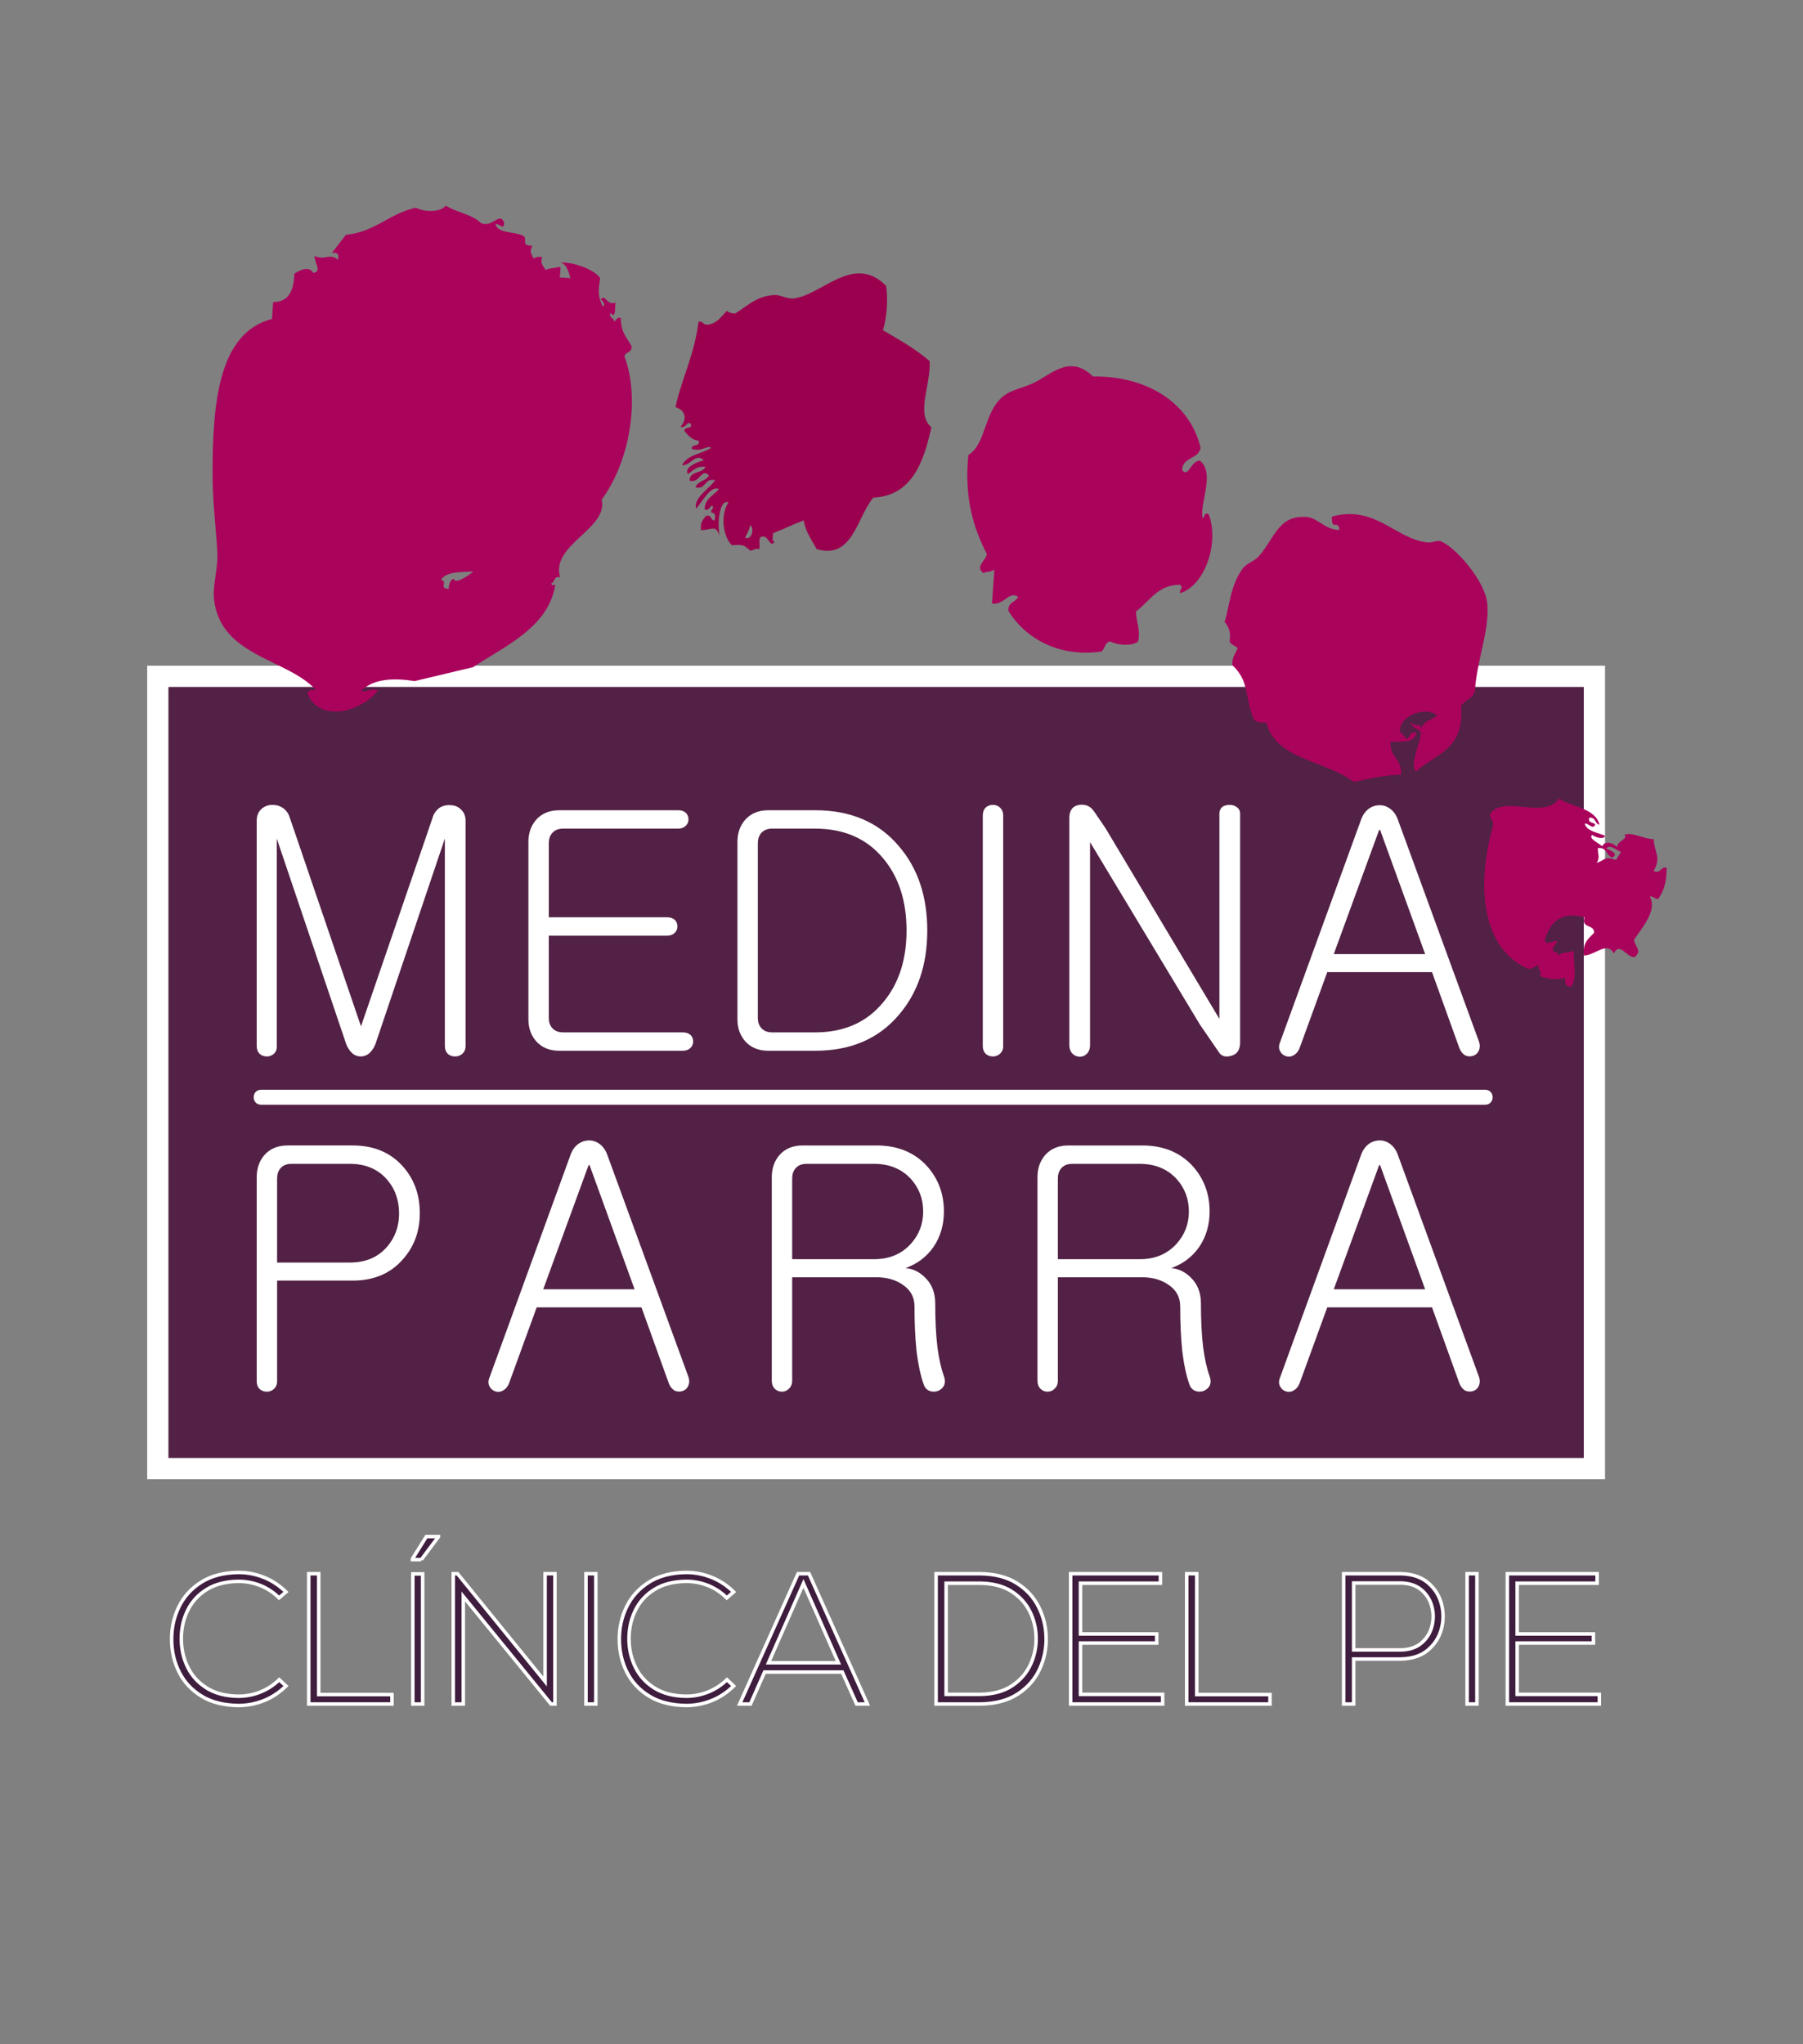
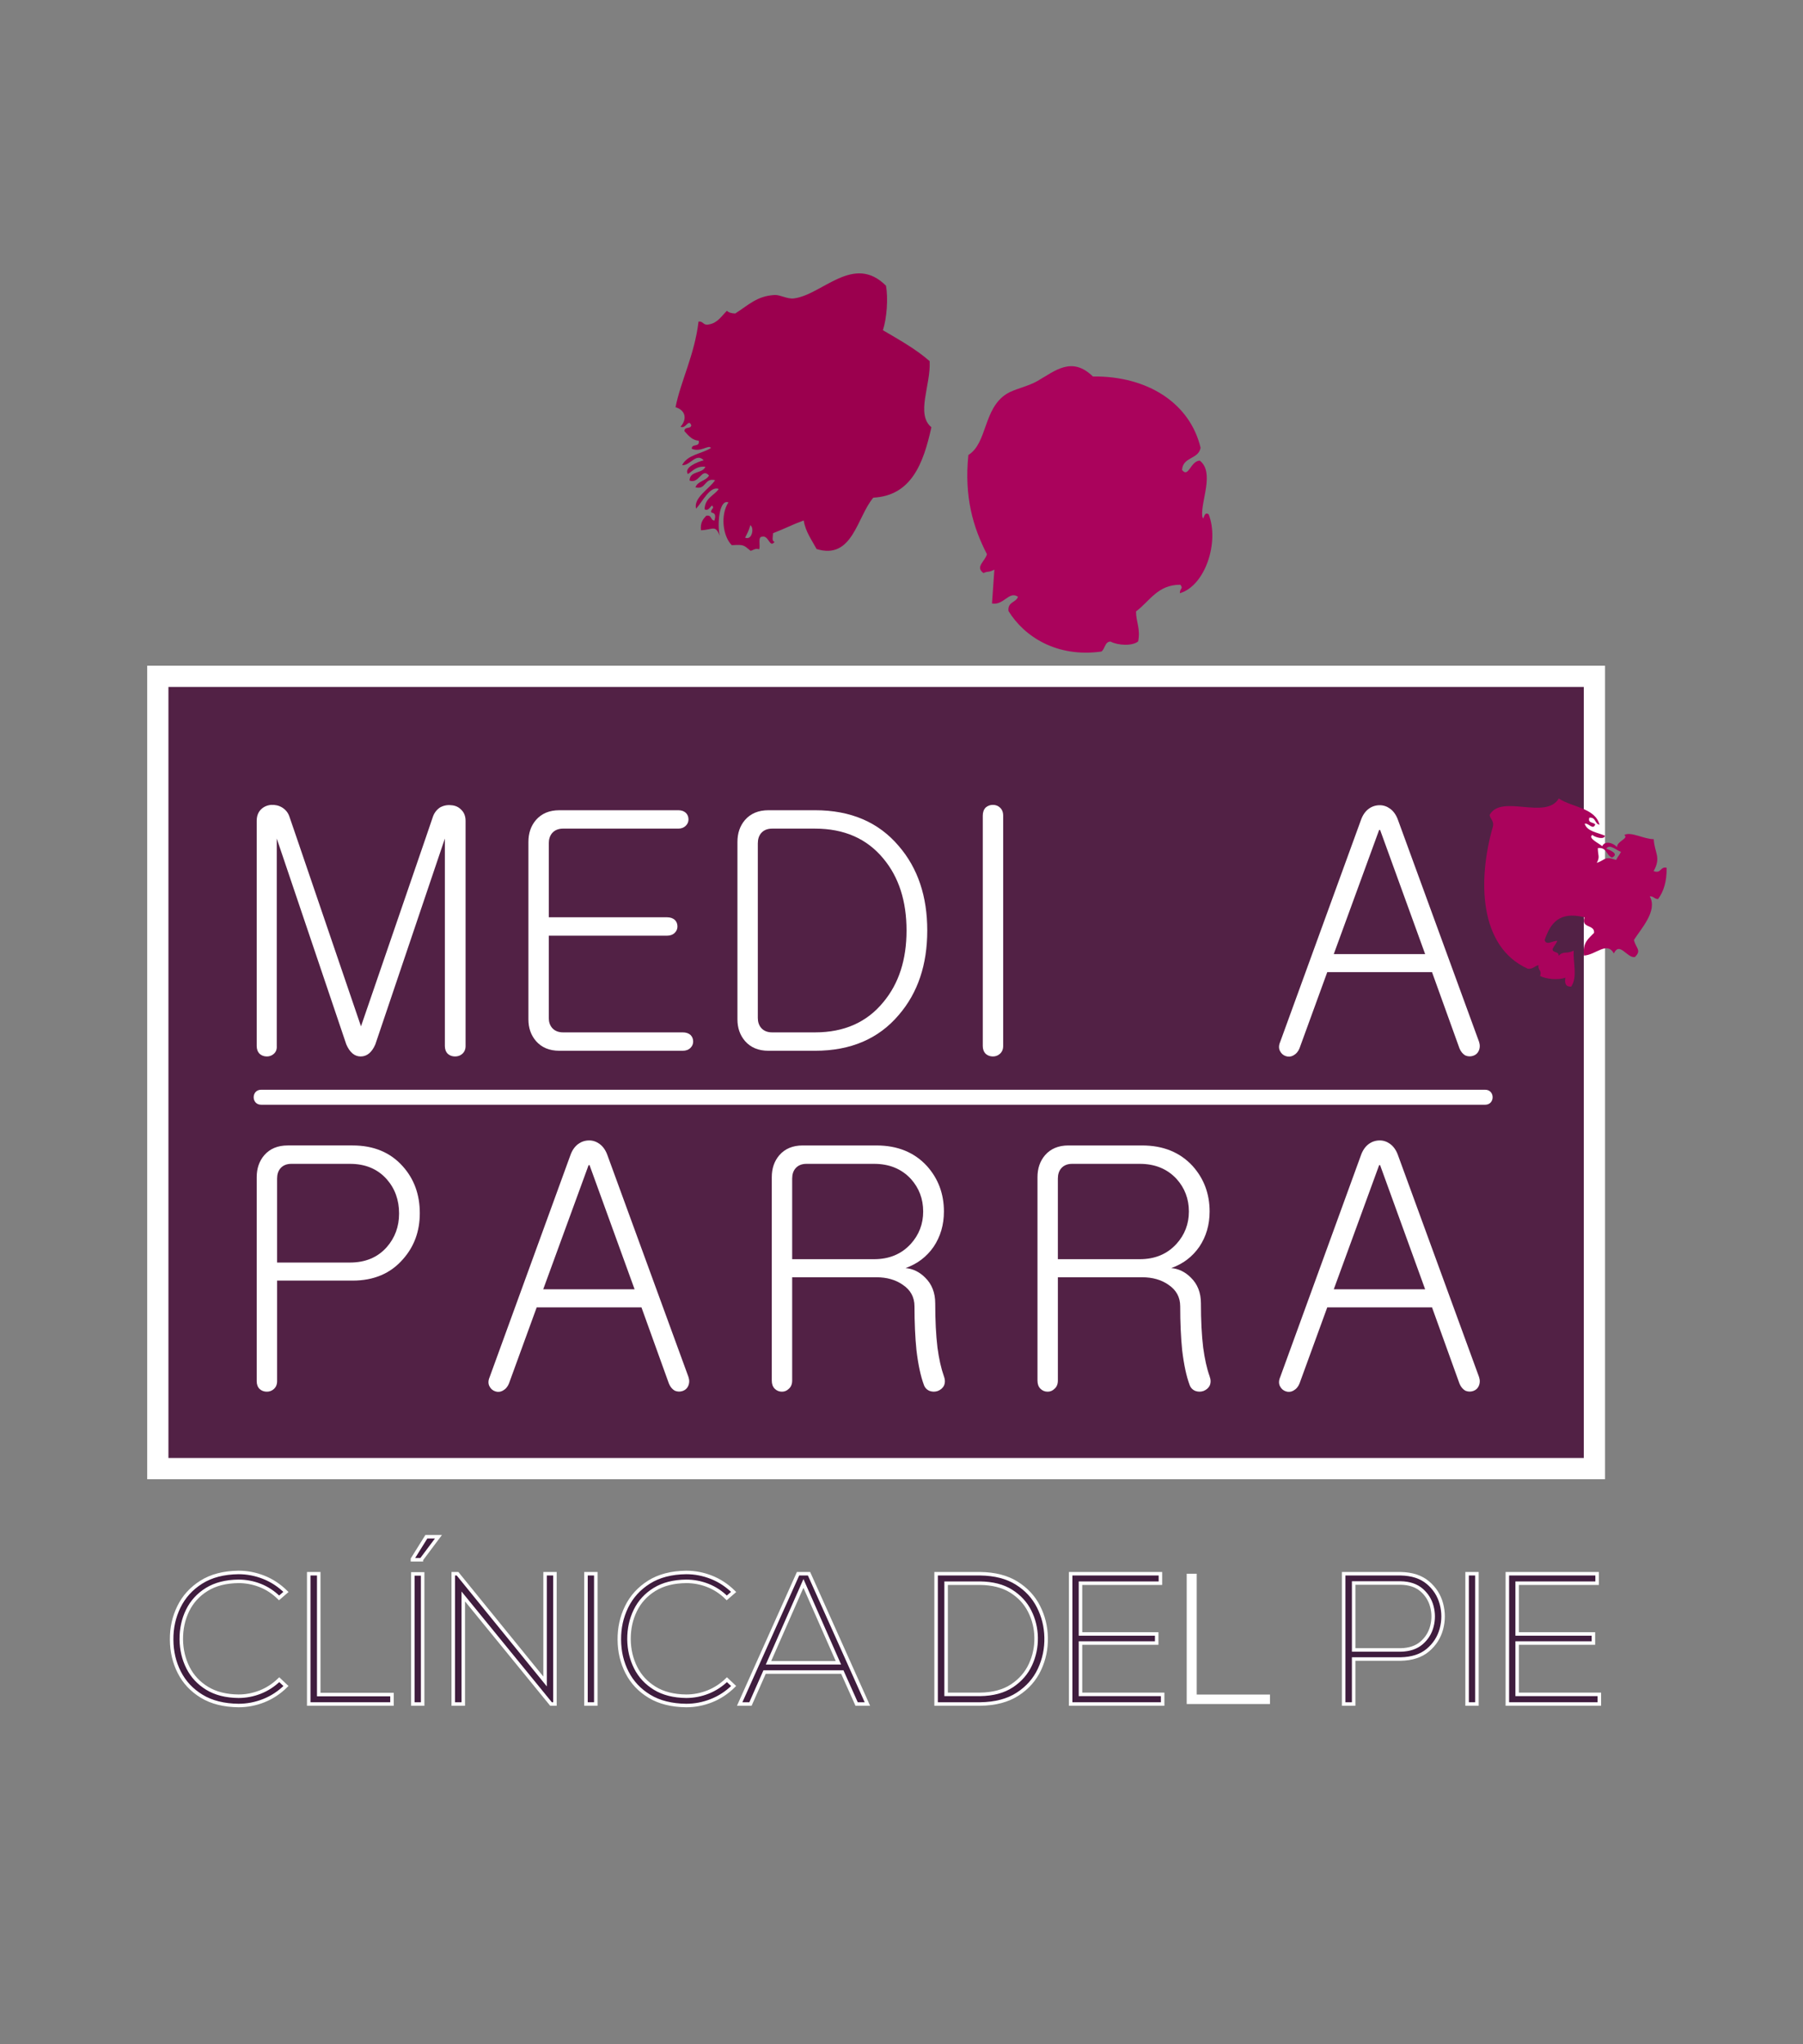
<svg xmlns="http://www.w3.org/2000/svg" version="1.1" id="Capa_1" x="0px" y="0px" width="306.261px" height="347.174px" viewBox="0 0 306.261 347.174" enable-background="new 0 0 306.261 347.174" xml:space="preserve">
  <rect x="0" y="0" width="306.261" height="347.174" fill="#808080" stroke="none" />
  <g>
    <g>
      <g>
        <path fill="#3F1D3E" d="M153.231,174.06" />
      </g>
      <g>
        <path fill="none" stroke="#000000" stroke-width="1.979" stroke-miterlimit="3.864" d="M153.231,174.06" />
      </g>
    </g>
    <g>
      <g>
        <rect x="26.807" y="114.874" fill="#522145" width="244.024" height="134.57" />
        <rect x="26.807" y="114.874" fill="none" stroke="#FFFFFF" stroke-width="3.606" stroke-miterlimit="3.864" width="244.024" height="134.57" />
      </g>
      <g>
        <path fill="#AA035C" d="M203.936,76.066c-0.396,2.005-2.993,1.476-3.152,3.756c1.11,1.429,1.386-1.468,3.001-1.597     c2.574,2.002,0.191,6.806,0.424,9.427c0.298,1.25,0.182-0.995,1.103-0.284c1.836,4.713-0.596,12.143-4.908,13.393     c0.037-0.984,0.649-0.685,0.101-1.439c-3.856-0.035-5.216,2.801-7.54,4.531c0.002,1.801,0.79,2.916,0.367,5.087     c-0.973,0.82-3.408,0.703-4.697,0.033c-0.999,0.014-0.912,1.281-1.562,1.698c-7.593,1.045-13.094-2.545-15.772-6.889     c-0.154-1.605,1.267-1.393,1.614-2.418c-1.527-1.058-2.404,1.506-4.413,1.138c0.134-1.918,0.268-3.836,0.402-5.754     c-1.042,0.562-1.036,0.191-1.848,0.594c-1.467-1.061,0.284-2.009,0.586-3.213c-2.326-4.509-3.885-9.683-3.156-16.846     c3.249-2.026,2.512-7.874,6.504-10.389c1.279-0.809,3.578-1.231,5.207-2.167c3.059-1.759,5.849-4.266,9.444-0.785     C194.957,63.839,202.138,68.501,203.936,76.066z" />
      </g>
      <g>
-         <path fill="#AA035C" d="M76.223,100.02c0.01-0.898,0.291-1.479,0.846-1.749c0.164,1.096,2.591-0.538,3.334-1.213     c-2.118,0.154-4.526-0.029-5.516,1.422C76.231,98.799,74.393,99.958,76.223,100.02z M70.427,115.684     c-3.064-0.472-6.891-0.61-9.139,1.723c1.15,0.161,1.565-0.529,2.9-0.159c-2.373,3.338-9.654,5.826-11.961,0.609     c0.132-0.626,0.677-0.778,1.488-0.619c-4.85-5.356-16.165-5.677-17.348-15.309c-0.299-2.425,0.663-5.219,0.553-7.915     c-0.161-3.925-0.851-8.572-0.818-14.151c0.065-11.102,0.919-23.35,10.099-25.681l0.201-2.878c2.6,0.017,3.521-1.905,3.587-4.808     c0.955-0.638,2.499-1.376,3.259-0.133c1.522-0.322,0.084-1.784,0.201-2.878c1.961,0.829,2.436-0.598,3.928,0.636     c0.28-0.918-0.053-1.303-1.004-1.151c0.787-1.041,1.599-2.047,2.384-3.088c4.903-0.447,7.408-3.648,11.878-4.592     c1.51,0.769,4.226,0.78,5.081-0.368c1.771,1.163,4.522,1.471,5.932,2.946c2.046,0.916,3.182-1.981,3.98-0.083     c0.007,1.475-0.764,0.14-1.463,0.259c0.401,1.79,3.581,1.163,4.906,2.151c0.443,0.712-0.521,1.564,1.338,1.536     c-0.504,1.046-0.185,1.219,0.209,2.184c0.339-0.253,0.838-0.327,1.463-0.259c-0.373,1.227,0.294,1.547,0.567,2.209     c0.708-0.35,1.73-0.339,2.567-0.543l-0.125,1.799l1.797,0.126c-0.328-1.065-0.516-2.254-1.621-2.641     c1.848-0.141,5.547,1.02,6.678,2.633c-0.357,2.25-0.362,3.151,0.39,4.728c0.724,0.159-0.001-1.043-0.284-1.105     c0.726-1.038,1.03,1.101,2.491,0.536c-0.126,0.925,0.11,2.879-0.845,1.745c-0.331,0.966,0.665,0.776,0.619,1.493     c0.381-0.212,0.429-0.802,1.127-0.644c0.042,2.703,1.109,3.328,1.83,4.825c0.092,1.143-1.033,0.882-1.204,1.723     c2.726,7.275,0.868,17.946-3.864,24.306c1.155,5.027-8.721,7.608-7.065,13.242c-1.131-0.395-0.81,0.881-1.513,0.979     c0.058,0.461,0.69,0.413,0.721,0.05c-1.014,7.385-8.569,10.602-13.994,14.203L70.427,115.684z" />
-       </g>
+         </g>
      <g>
-         <path fill="#AA035C" d="M227.519,90.006c-0.225-1.932-1.358,0.41-1.287-2.259c7.386-2.053,10.848,3.873,16.305,4.396     c0.706,0.066,1.646-0.415,2.18-0.209c2.434,0.929,7.607,6.732,7.923,10.675c0.363,4.564-1.736,9.357-2.107,14.674     c-0.27,1.501-1.817,1.533-2.358,2.724c0.665,7.373-4.465,8.077-7.633,11.032c-1.183-1.02,0.607-4.52,0.812-6.448     c-0.198-0.954-1.662-0.808-1.672-1.925c0.673,1.005,1.832,0.012,1.722,1.205c0.294-1.475,1.807-1.548,2.691-2.343     c-1.659-1.58-6.105-0.178-6.311,2.451c0.055,0.741,0.923,0.773,0.978,1.515c0.929,0.033,0.486-1.514,1.873-0.954     c-0.737,1.984-2.867,1.242-4.438,1.494c-0.173,2.519,2.034,2.961,1.78,5.548c-2.344,0.011-5.302,0.633-8.034,1.245     c-4.622-3.637-13.28-3.762-14.824-10.073c-0.89-0.016-1.735-0.069-2.132-0.51c-1.687-4.068-0.643-6.406-3.682-9.293     c-0.028-1.329,0.538-1.97,0.918-2.828c-0.318-0.514-1.178-0.553-1.363-1.18c0.263-1.582-0.178-2.547-0.851-3.311     c0.804-2.338,0.92-6.237,3.168-9.179c0.575-0.749,1.975-1.178,2.666-1.979c2.746-3.185,3.289-6.966,8.051-6.668     C223.855,87.928,225.124,90.053,227.519,90.006z" />
-       </g>
+         </g>
      <g>
        <path fill="#9B004E" d="M122.085,83.054c-1.439-0.61-2.798,2.212-3.845,3.343c-0.48-1.855,2.25-3.36,3.226-4.833     c-1.859-0.456-1.476,1.67-3.334,1.213c0.394-1.103,1.777-1.062,2.306-2.008c-1.258-1.426-1.627,1.473-3.309,0.853     c0.068-1.733,2.181-1.118,2.69-2.342c-1.483-0.153-2.115,0.673-2.975,1.238c-0.714-1.103,1.578-2.052,2.691-2.342     c-1.3-1.345-2.304,0.958-3.669,0.828c0.911-1.801,3.301-1.9,4.898-2.912c-0.346-0.625-1.774,0.785-3.259,0.133     c-0.042-0.954,1.414-0.185,1.179-1.364c-1.029-0.111-1.548-0.639-2.416-1.612c-0.052-0.839,1.066-0.329,1.154-1.004     c-0.456-1.225-0.932,0.686-1.822,0.234c1.159-1.326,0.848-2.805-0.852-3.314c0.868-4.415,3.216-8.825,3.907-14.547     c0.875-0.086,0.734,0.715,1.772,0.486c1.471-0.248,2.133-1.43,3.05-2.314c0.3,0.302,0.785,0.441,1.413,0.457     c2.248-1.433,3.708-2.994,6.718-3.142c0.905-0.046,2.128,0.714,3.21,0.586c4.855-0.584,10.152-7.704,15.68-2.157     c0.379,2.133,0.144,5.494-0.528,7.552c2.779,1.637,5.626,3.213,7.938,5.256c0.237,4.043-2.396,8.998,0.299,11.226     c-1.367,6.198-3.41,11.616-9.865,11.961c-2.77,3.243-3.497,10.62-9.636,8.723c-0.82-1.543-1.863-2.886-2.19-4.854     c-2.135,0.791-2.885,1.258-5.207,2.167c-0.01,0.571-0.269,1.36,0.259,1.464c-0.845,1.142-0.968-1.152-2.105-0.87     c-0.797-0.01-0.26,1.516-0.512,2.133c-0.74-0.206-0.968,0.178-1.463,0.259c-1.2-0.951-1.031-1.083-3.183-0.949     c-1.52-1.493-1.981-5.13-0.576-7.268c-1.568-0.602-1.914,3.724-1.479,5.681c-0.731-1.936-1.114-1.043-3.185-0.946     c-0.142-1.33,0.376-1.901,0.895-2.468c0.999-0.193,0.674,0.767,1.388,0.82c0.646-2.089-1.358-0.671-0.209-2.184     c-0.238-1.084-0.596,0.801-1.463,0.259C119.769,84.531,121.289,84.206,122.085,83.054z M127.434,89.209     c-0.177,0.834-0.537,1.455-0.87,2.109C127.741,91.861,128.176,89.598,127.434,89.209z" />
      </g>
      <g>
        <path fill="#AA035C" d="M253.028,138.417c1.992-3.606,9.504,0.914,11.752-2.79c2.276,1.508,6.195,1.592,6.912,4.458     c-0.841-0.167-0.581-1.294-1.722-1.202c-0.316,0.95,0.695,0.744,1.001,1.151c-0.377,1.034-1.141-0.294-1.794-0.126     c0.411,1.331,2.18,1.48,3.466,2.051c-0.206,0.793-1.926,0.15-2.155-0.151c-0.852,0.548,1.16,1.447,1.67,1.925     c0.439-1.04,1.974-0.539,2.517,0.176c-0.081-1.027,2.055-1.478,1.229-2.084c1.132-0.63,3.318,0.706,5.006,0.712     c0.107,2.307,1.311,3.044-0.019,5.422c1.317,0.479,1.089-0.822,2.207-0.569c0.034,2.372-0.522,4.06-1.455,5.318     c-0.647,0-0.727-0.493-1.411-0.46c1.378,2.466-1.471,5.471-2.685,7.405c0.307,1.402,1.361,1.735,0.16,2.905     c-1.351,0.21-2.586-2.698-3.57-0.616c-1.196-2.112-3.001,0.226-5.082,0.368c-0.277-2.263,0.84-2.915,1.713-3.858     c0.154-1.481-2.271-0.724-1.62-2.641c-4.337-1.108-5.82,1.071-6.771,3.861c0.292,1.039,1.534,0.009,2.157,0.151     c-0.226,0.521-0.594,0.871-0.82,1.389c-0.007,0.684,1.171,0.335,1.003,1.155c0.915-0.94,1.29-0.247,2.591-0.903     c-0.101,2.173,0.69,4.499-0.428,6.117c-0.954,0.039-1.145-0.582-0.976-1.514c-1.175,0.42-3.21,0.277-4.314-0.302     c0.368-0.996-0.441-0.968-0.232-1.824c-0.696,0.106-0.958,0.713-1.849,0.594c-8.302-3.719-8.554-15.093-5.888-24.268     C253.739,139.375,253.134,139.112,253.028,138.417z M274.523,146.064c0.224-0.518,0.595-0.867,0.819-1.385     c-0.649-0.144-1.923-1.437-2.491-0.536c0.465,0.197,2.309,0.867,0.978,1.515c-1.024-0.349-0.813-1.77-2.414-1.615     c-0.013,1.319,0.398,1.414-0.176,2.518C272.719,146.057,272.501,145.368,274.523,146.064z" />
      </g>
      <g>
        <path fill="#FFFFFF" d="M59.894,194.557H48.869c-1.699,0-3.029,0.555-3.989,1.667c-0.85,1-1.275,2.24-1.275,3.721v34.657     c0,0.556,0.168,1,0.503,1.333c0.335,0.296,0.744,0.444,1.229,0.444c0.447,0,0.838-0.148,1.173-0.444     c0.372-0.333,0.559-0.777,0.559-1.332v-17.09h12.839c3.579,0,6.42-1.204,8.523-3.613c1.918-2.149,2.877-4.762,2.877-7.838     c0-3.15-0.96-5.799-2.881-7.948C66.321,195.743,63.477,194.557,59.894,194.557z M59.445,214.446H47.068V200.18     c0-0.703,0.184-1.277,0.552-1.721c0.442-0.518,1.068-0.777,1.879-0.777h9.946c2.616,0,4.697,0.87,6.244,2.609     c1.4,1.591,2.099,3.534,2.099,5.829c0,2.221-0.7,4.126-2.099,5.717C64.142,213.576,62.061,214.446,59.445,214.446z" />
      </g>
      <g>
        <path fill="#FFFFFF" d="M92.271,218.992l7.706-21.087h0.166l7.651,21.087H92.271z M96.873,196.258L83.18,233.881     c-0.258,0.592-0.277,1.11-0.055,1.554c0.221,0.444,0.554,0.74,0.998,0.888s0.868,0.111,1.275-0.111     c0.481-0.259,0.832-0.666,1.054-1.221l4.711-12.931h17.796l4.657,12.929c0.222,0.555,0.554,0.962,0.998,1.221     c0.444,0.186,0.887,0.204,1.331,0.056c0.443-0.148,0.757-0.425,0.942-0.832c0.222-0.481,0.241-0.999,0.056-1.554l-13.748-37.622     c-0.296-0.851-0.739-1.499-1.331-1.943c-0.555-0.407-1.146-0.61-1.774-0.61c-0.702,0-1.33,0.204-1.885,0.61     C97.612,194.759,97.168,195.406,96.873,196.258z" />
      </g>
      <g>
        <path fill="#FFFFFF" d="M136.356,194.557c-1.698,0-3.026,0.555-3.986,1.667c-0.849,1-1.274,2.24-1.274,3.721v34.546     c0,0.593,0.168,1.056,0.503,1.389c0.335,0.333,0.744,0.5,1.229,0.5c0.447,0,0.838-0.167,1.173-0.5     c0.372-0.333,0.559-0.796,0.559-1.388v-17.546h14.311c1.768,0,3.26,0.426,4.476,1.277c1.327,0.888,1.99,2.11,1.99,3.664     c0,2.776,0.111,5.256,0.333,7.439c0.296,2.48,0.722,4.46,1.277,5.94c0.185,0.481,0.518,0.815,0.999,1     c0.444,0.148,0.888,0.148,1.332,0c0.481-0.185,0.833-0.481,1.055-0.889c0.222-0.481,0.222-1.018,0-1.61     c-0.473-1.333-0.838-2.962-1.094-4.887c-0.255-2.111-0.382-4.61-0.382-7.498c0-1.814-0.573-3.277-1.719-4.387     c-0.961-0.963-2.07-1.5-3.326-1.61c1.996-0.704,3.585-1.907,4.768-3.61c1.169-1.74,1.754-3.74,1.754-5.999     c0-2.998-0.96-5.571-2.879-7.719c-2.141-2.332-5.002-3.499-8.582-3.499h-12.517V194.557z M148.475,213.877H134.56v-13.699     c0-0.703,0.184-1.276,0.553-1.719c0.442-0.518,1.067-0.777,1.877-0.777h11.486c2.576,0,4.656,0.85,6.239,2.551     c1.399,1.553,2.098,3.402,2.098,5.547c0,2.108-0.699,3.938-2.098,5.49C153.131,213.008,151.051,213.877,148.475,213.877z" />
      </g>
      <g>
        <path fill="#FFFFFF" d="M181.488,194.557c-1.698,0-3.026,0.555-3.986,1.667c-0.849,1-1.273,2.24-1.273,3.721v34.546     c0,0.593,0.168,1.056,0.503,1.389c0.335,0.333,0.744,0.5,1.229,0.5c0.447,0,0.838-0.167,1.173-0.5     c0.373-0.333,0.559-0.796,0.559-1.388v-17.546h14.312c1.768,0,3.26,0.426,4.476,1.277c1.326,0.888,1.99,2.11,1.99,3.664     c0,2.776,0.111,5.256,0.333,7.439c0.296,2.48,0.722,4.46,1.277,5.94c0.185,0.481,0.518,0.815,0.999,1     c0.444,0.148,0.888,0.148,1.332,0c0.482-0.185,0.833-0.481,1.055-0.889c0.221-0.481,0.221-1.018,0-1.61     c-0.474-1.333-0.838-2.962-1.094-4.887c-0.255-2.111-0.382-4.61-0.382-7.498c0-1.814-0.573-3.277-1.719-4.387     c-0.961-0.963-2.07-1.5-3.327-1.61c1.996-0.704,3.585-1.907,4.768-3.61c1.169-1.74,1.754-3.74,1.754-5.999     c0-2.998-0.96-5.571-2.879-7.719c-2.141-2.332-5.002-3.499-8.583-3.499h-12.517L181.488,194.557L181.488,194.557z      M193.606,213.877h-13.915v-13.699c0-0.703,0.184-1.276,0.552-1.719c0.442-0.518,1.068-0.777,1.877-0.777h11.486     c2.577,0,4.656,0.85,6.239,2.551c1.399,1.553,2.099,3.402,2.099,5.547c0,2.108-0.7,3.938-2.099,5.49     C198.263,213.008,196.183,213.877,193.606,213.877z" />
      </g>
      <g>
        <path fill="#FFFFFF" d="M226.557,218.992l7.706-21.087h0.165l7.65,21.087H226.557z M231.159,196.258l-13.693,37.623     c-0.258,0.592-0.277,1.11-0.055,1.554s0.554,0.74,0.998,0.888s0.869,0.111,1.275-0.111c0.481-0.259,0.832-0.666,1.054-1.221     l4.712-12.931h17.796l4.657,12.929c0.222,0.555,0.555,0.962,0.998,1.221c0.444,0.186,0.887,0.204,1.331,0.056     c0.443-0.148,0.757-0.425,0.942-0.832c0.222-0.481,0.241-0.999,0.056-1.554l-13.749-37.622c-0.296-0.851-0.739-1.499-1.331-1.943     c-0.555-0.407-1.146-0.61-1.774-0.61c-0.703,0-1.331,0.204-1.885,0.61C231.898,194.759,231.454,195.406,231.159,196.258z" />
      </g>
      <g>
        <path fill="#FFFFFF" d="M43.605,139.43v38.236c0,0.554,0.168,0.998,0.503,1.332c0.335,0.296,0.744,0.444,1.229,0.444     c0.447,0,0.838-0.148,1.173-0.444c0.372-0.333,0.54-0.777,0.502-1.332v-35.238l11.809,34.96c0.592,1.369,1.405,2.054,2.44,2.054     c1.071,0,1.903-0.684,2.495-2.054l11.809-34.96v35.238c0,0.554,0.168,0.998,0.503,1.332c0.335,0.296,0.745,0.444,1.229,0.444     c0.484,0,0.893-0.148,1.228-0.444c0.373-0.333,0.559-0.777,0.559-1.332v-38.235c0-0.814-0.26-1.461-0.782-1.942     c-0.446-0.444-1.004-0.685-1.674-0.722c-0.67-0.074-1.303,0.055-1.898,0.388c-0.595,0.407-1.005,0.962-1.228,1.665l-1.116,3.273     l-11.068,32.234L50.36,142.202l-1.218-3.55c-0.222-0.629-0.628-1.128-1.219-1.498c-0.553-0.333-1.181-0.481-1.882-0.444     c-0.701,0.074-1.273,0.333-1.716,0.777C43.845,137.968,43.605,138.616,43.605,139.43z" />
      </g>
      <g>
        <path fill="#FFFFFF" d="M115.23,137.62H95.017c-1.698,0-3.027,0.556-3.987,1.666c-0.849,0.999-1.274,2.239-1.274,3.719v30.142     c0,1.443,0.425,2.664,1.275,3.663c0.96,1.11,2.29,1.666,3.99,1.666h20.948c0.554,0,0.997-0.167,1.329-0.503     c0.296-0.297,0.444-0.651,0.444-1.06c0-0.446-0.147-0.818-0.443-1.116c-0.332-0.298-0.775-0.446-1.328-0.446H95.654     c-0.812,0-1.439-0.258-1.882-0.774c-0.369-0.442-0.554-0.995-0.554-1.659v-13.989h20.085c0.554,0,0.996-0.168,1.328-0.503     c0.295-0.298,0.442-0.651,0.442-1.06c0-0.446-0.147-0.818-0.442-1.116c-0.332-0.298-0.774-0.447-1.328-0.447H93.218v-12.558     c0-0.704,0.185-1.278,0.554-1.723c0.442-0.518,1.069-0.778,1.88-0.778h19.58c0.516,0,0.94-0.168,1.272-0.502     c0.295-0.298,0.443-0.651,0.443-1.06c0-0.447-0.148-0.818-0.443-1.116C116.173,137.769,115.748,137.62,115.23,137.62z" />
      </g>
      <g>
        <path fill="#FFFFFF" d="M130.526,137.62c-1.699,0-3.029,0.556-3.989,1.666c-0.85,0.999-1.274,2.239-1.274,3.719v30.142     c0,1.443,0.425,2.664,1.274,3.663c0.96,1.11,2.29,1.666,3.989,1.666h7.923c6.057,0,10.803-2.035,14.238-6.106     c3.214-3.738,4.82-8.512,4.82-14.322c0-5.81-1.607-10.584-4.82-14.322c-3.435-4.071-8.181-6.106-14.238-6.106L130.526,137.62     L130.526,137.62z M131.157,175.351c-0.811,0-1.437-0.259-1.88-0.776c-0.368-0.444-0.552-0.999-0.552-1.664v-29.67     c0-0.703,0.184-1.276,0.552-1.72c0.443-0.517,1.069-0.776,1.88-0.776h7.296c4.938,0,8.808,1.701,11.608,5.102     c2.617,3.143,3.925,7.21,3.925,12.201c0,4.954-1.308,9.003-3.925,12.145c-2.8,3.438-6.67,5.158-11.608,5.158L131.157,175.351     L131.157,175.351z" />
      </g>
      <g>
        <path fill="#FFFFFF" d="M166.937,138.542v39.124c0,0.554,0.168,0.998,0.503,1.332c0.335,0.296,0.744,0.444,1.229,0.444     c0.447,0,0.838-0.148,1.173-0.444c0.373-0.333,0.559-0.777,0.559-1.332v-39.124c0-0.592-0.186-1.054-0.559-1.388     c-0.335-0.296-0.726-0.444-1.173-0.444c-0.484,0-0.894,0.148-1.229,0.444C167.105,137.488,166.937,137.95,166.937,138.542z" />
      </g>
      <g>
-         <path fill="#FFFFFF" d="M181.64,138.93v38.571c0,0.592,0.168,1.073,0.503,1.443c0.335,0.333,0.745,0.518,1.229,0.555     c0.484,0,0.893-0.168,1.228-0.503c0.373-0.37,0.559-0.87,0.559-1.499v-34.46l18.677,31.02l3.127,4.55     c0.447,0.78,1.173,1.021,2.177,0.722c1.005-0.259,1.508-1.018,1.508-2.276v-38.844c0-0.481-0.186-0.851-0.559-1.11     c-0.335-0.258-0.745-0.388-1.229-0.388c-0.484,0-0.894,0.111-1.229,0.333c-0.335,0.296-0.503,0.684-0.503,1.165v34.849     l-19.358-32.407l-1.895-2.775c-0.595-0.925-1.449-1.313-2.564-1.165C182.198,136.896,181.64,137.636,181.64,138.93z" />
-       </g>
+         </g>
      <g>
        <path fill="#FFFFFF" d="M226.557,162.054l7.706-21.087h0.165l7.65,21.087H226.557z M231.159,139.32l-13.693,37.623     c-0.258,0.592-0.277,1.11-0.055,1.554s0.554,0.74,0.998,0.888s0.869,0.111,1.275-0.111c0.481-0.259,0.832-0.666,1.054-1.221     l4.712-12.931h17.796l4.657,12.929c0.222,0.555,0.555,0.962,0.998,1.221c0.444,0.185,0.887,0.204,1.331,0.056     c0.443-0.148,0.757-0.426,0.942-0.832c0.222-0.482,0.241-0.999,0.056-1.554l-13.749-37.622c-0.296-0.851-0.739-1.499-1.331-1.943     c-0.555-0.407-1.146-0.61-1.774-0.61c-0.703,0-1.331,0.203-1.885,0.61C231.898,137.821,231.454,138.469,231.159,139.32z" />
      </g>
      <g>
        <path fill="#FFFFFF" d="M44.363,185.094h207.905c1.697,0,1.697,2.548,0,2.548H44.363     C42.665,187.642,42.665,185.094,44.363,185.094z" />
      </g>
      <g>
        <path fill="#FFFFFF" d="M47.435,285.298c-0.961,0.932-2.039,1.634-3.233,2.104s-2.422,0.706-3.683,0.707     c-2.127-0.023-3.908-0.475-5.343-1.354c-1.434-0.879-2.518-2.047-3.251-3.502c-0.733-1.455-1.11-3.057-1.132-4.807     c-0.009-1.792,0.35-3.429,1.076-4.912c0.726-1.483,1.813-2.672,3.258-3.565c1.446-0.893,3.243-1.352,5.392-1.375     c1.26-0.001,2.482,0.23,3.667,0.695s2.257,1.17,3.217,2.116l1.169-1.011c-1.121-1.104-2.377-1.932-3.766-2.484     c-1.39-0.552-2.819-0.827-4.287-0.827c-2.527,0.032-4.637,0.582-6.329,1.65c-1.692,1.069-2.959,2.465-3.801,4.19     c-0.843,1.725-1.254,3.587-1.234,5.587c0.012,2.017,0.447,3.867,1.304,5.55c0.857,1.683,2.127,3.035,3.809,4.055     c1.681,1.02,3.766,1.543,6.252,1.571c1.468,0,2.897-0.276,4.287-0.827c1.389-0.552,2.644-1.38,3.766-2.485L47.435,285.298z" />
        <path fill="#3F1D3E" stroke="#FFFFFF" stroke-width="0.596" stroke-miterlimit="3.864" d="M47.435,285.298     c-0.961,0.932-2.039,1.634-3.233,2.104s-2.422,0.706-3.683,0.707c-2.127-0.023-3.908-0.475-5.343-1.354     c-1.434-0.879-2.518-2.047-3.251-3.502c-0.733-1.455-1.11-3.057-1.132-4.807c-0.009-1.792,0.35-3.429,1.076-4.912     c0.726-1.483,1.813-2.672,3.258-3.565c1.446-0.893,3.243-1.352,5.392-1.375c1.26-0.001,2.482,0.23,3.667,0.695     s2.257,1.17,3.217,2.116l1.169-1.011c-1.121-1.104-2.377-1.932-3.766-2.484c-1.39-0.552-2.819-0.827-4.287-0.827     c-2.527,0.032-4.637,0.582-6.329,1.65c-1.692,1.069-2.959,2.465-3.801,4.19c-0.843,1.725-1.254,3.587-1.234,5.587     c0.012,2.017,0.447,3.867,1.304,5.55c0.857,1.683,2.127,3.035,3.809,4.055c1.681,1.02,3.766,1.543,6.252,1.571     c1.468,0,2.897-0.276,4.287-0.827c1.389-0.552,2.644-1.38,3.766-2.485L47.435,285.298z" />
      </g>
      <g>
        <polygon fill="#FFFFFF" points="52.441,267.301 52.441,289.431 66.584,289.431 66.584,287.824 54.142,287.824 54.142,267.301         " />
        <polygon fill="#3F1D3E" stroke="#FFFFFF" stroke-width="0.596" stroke-miterlimit="3.864" points="52.441,267.301      52.441,289.431 66.584,289.431 66.584,287.824 54.142,287.824 54.142,267.301    " />
      </g>
      <g>
        <path fill="#FFFFFF" d="M70.122,289.431v-22.099h1.67v22.099H70.122z M71.571,264.901l2.905-3.883v-0.032h-2.053l-2.364,3.788     v0.126h1.512V264.901z" />
-         <path fill="#3F1D3E" stroke="#FFFFFF" stroke-width="0.596" stroke-miterlimit="3.864" d="M70.122,289.431v-22.099h1.67v22.099     H70.122z M71.571,264.901l2.905-3.883v-0.032h-2.053l-2.364,3.788v0.126h1.512V264.901z" />
+         <path fill="#3F1D3E" stroke="#FFFFFF" stroke-width="0.596" stroke-miterlimit="3.864" d="M70.122,289.431v-22.099h1.67v22.099     H70.122z M71.571,264.901l2.905-3.883h-2.053l-2.364,3.788v0.126h1.512V264.901z" />
      </g>
      <g>
        <polygon fill="#FFFFFF" points="76.99,267.301 76.99,289.431 78.692,289.431 78.692,271.158 93.598,289.431 94.26,289.431      94.26,267.301 92.59,267.301 92.59,285.605 77.715,267.301    " />
        <polygon fill="#3F1D3E" stroke="#FFFFFF" stroke-width="0.596" stroke-miterlimit="3.864" points="76.99,267.301      76.99,289.431 78.692,289.431 78.692,271.158 93.598,289.431 94.26,289.431 94.26,267.301 92.59,267.301 92.59,285.605      77.715,267.301    " />
      </g>
      <g>
        <rect x="99.534" y="267.301" fill="#FFFFFF" width="1.67" height="22.13" />
        <rect x="99.534" y="267.301" fill="#3F1D3E" stroke="#FFFFFF" stroke-width="0.596" stroke-miterlimit="3.864" width="1.67" height="22.13" />
      </g>
      <g>
        <path fill="#FFFFFF" d="M123.482,285.298c-0.961,0.932-2.039,1.634-3.233,2.104s-2.422,0.706-3.683,0.707     c-2.127-0.023-3.908-0.475-5.342-1.354c-1.435-0.879-2.519-2.047-3.251-3.502c-0.733-1.455-1.11-3.057-1.132-4.807     c-0.009-1.792,0.35-3.429,1.076-4.912s1.812-2.672,3.258-3.565c1.446-0.893,3.243-1.352,5.391-1.375     c1.26-0.001,2.482,0.23,3.667,0.695s2.257,1.17,3.217,2.116l1.168-1.011c-1.121-1.104-2.376-1.932-3.766-2.484     c-1.389-0.552-2.818-0.827-4.287-0.827c-2.527,0.032-4.637,0.582-6.328,1.65c-1.692,1.069-2.959,2.465-3.802,4.19     s-1.254,3.587-1.234,5.587c0.012,2.017,0.447,3.867,1.304,5.55c0.857,1.683,2.127,3.035,3.809,4.055s3.765,1.543,6.251,1.571     c1.469,0,2.897-0.276,4.287-0.827c1.39-0.552,2.645-1.38,3.766-2.485L123.482,285.298z" />
        <path fill="#3F1D3E" stroke="#FFFFFF" stroke-width="0.596" stroke-miterlimit="3.864" d="M123.482,285.298     c-0.961,0.932-2.039,1.634-3.233,2.104s-2.422,0.706-3.683,0.707c-2.127-0.023-3.908-0.475-5.342-1.354     c-1.435-0.879-2.519-2.047-3.251-3.502c-0.733-1.455-1.11-3.057-1.132-4.807c-0.009-1.792,0.35-3.429,1.076-4.912     s1.812-2.672,3.258-3.565c1.446-0.893,3.243-1.352,5.391-1.375c1.26-0.001,2.482,0.23,3.667,0.695s2.257,1.17,3.217,2.116     l1.168-1.011c-1.121-1.104-2.376-1.932-3.766-2.484c-1.389-0.552-2.818-0.827-4.287-0.827c-2.527,0.032-4.637,0.582-6.328,1.65     c-1.692,1.069-2.959,2.465-3.802,4.19s-1.254,3.587-1.234,5.587c0.012,2.017,0.447,3.867,1.304,5.55     c0.857,1.683,2.127,3.035,3.809,4.055s3.765,1.543,6.251,1.571c1.469,0,2.897-0.276,4.287-0.827     c1.39-0.552,2.645-1.38,3.766-2.485L123.482,285.298z" />
      </g>
      <g>
        <path fill="#FFFFFF" d="M147.338,289.431l-9.916-22.13h-1.863l-9.915,22.13h1.832l2.4-5.431h13.2l2.432,5.431H147.338z      M130.539,282.425l5.936-13.479l5.937,13.479H130.539z" />
        <path fill="#3F1D3E" stroke="#FFFFFF" stroke-width="0.596" stroke-miterlimit="3.864" d="M147.338,289.431l-9.916-22.13     h-1.863l-9.915,22.13h1.832l2.4-5.431h13.2l2.432,5.431H147.338z M130.539,282.425l5.936-13.479l5.937,13.479H130.539z" />
      </g>
      <g>
        <path fill="#FFFFFF" d="M166.489,267.301c-2.496,0-4.99,0-7.481,0v22.13c2.492,0,4.985,0,7.481,0     c2.577-0.035,4.702-0.596,6.373-1.683c1.672-1.087,2.907-2.486,3.705-4.198s1.175-3.525,1.13-5.437     c-0.039-1.847-0.472-3.587-1.298-5.222c-0.826-1.634-2.061-2.966-3.705-3.996S168.982,267.334,166.489,267.301z M166.489,268.907     c2.124,0.028,3.884,0.482,5.28,1.36c1.395,0.879,2.442,2.014,3.139,3.406c0.697,1.392,1.06,2.872,1.089,4.44     c0.034,1.613-0.287,3.153-0.963,4.618c-0.676,1.466-1.722,2.668-3.139,3.606c-1.416,0.938-3.218,1.423-5.406,1.455h-5.78v-18.885     L166.489,268.907L166.489,268.907z" />
        <path fill="#3F1D3E" stroke="#FFFFFF" stroke-width="0.596" stroke-miterlimit="3.864" d="M166.489,267.301     c-2.496,0-4.99,0-7.481,0v22.13c2.492,0,4.985,0,7.481,0c2.577-0.035,4.702-0.596,6.373-1.683     c1.672-1.087,2.907-2.486,3.705-4.198s1.175-3.525,1.13-5.437c-0.039-1.847-0.472-3.587-1.298-5.222     c-0.826-1.634-2.061-2.966-3.705-3.996S168.982,267.334,166.489,267.301z M166.489,268.907c2.124,0.028,3.884,0.482,5.28,1.36     c1.395,0.879,2.442,2.014,3.139,3.406c0.697,1.392,1.06,2.872,1.089,4.44c0.034,1.613-0.287,3.153-0.963,4.618     c-0.676,1.466-1.722,2.668-3.139,3.606c-1.416,0.938-3.218,1.423-5.406,1.455h-5.78v-18.885L166.489,268.907L166.489,268.907z" />
      </g>
      <g>
        <polygon fill="#FFFFFF" points="183.532,268.907 197.11,268.907 197.11,267.301 181.862,267.301 181.862,289.431      197.489,289.431 197.489,287.793 183.532,287.793 183.532,279.074 196.479,279.074 196.479,277.531 183.532,277.531    " />
        <polygon fill="#3F1D3E" stroke="#FFFFFF" stroke-width="0.596" stroke-miterlimit="3.864" points="183.532,268.907      197.11,268.907 197.11,267.301 181.862,267.301 181.862,289.431 197.489,289.431 197.489,287.793 183.532,287.793      183.532,279.074 196.479,279.074 196.479,277.531 183.532,277.531    " />
      </g>
      <g>
        <polygon fill="#FFFFFF" points="201.576,267.301 201.576,289.431 215.719,289.431 215.719,287.824 203.277,287.824      203.277,267.301    " />
-         <polygon fill="#3F1D3E" stroke="#FFFFFF" stroke-width="0.596" stroke-miterlimit="3.864" points="201.576,267.301      201.576,289.431 215.719,289.431 215.719,287.824 203.277,287.824 203.277,267.301    " />
      </g>
      <g>
        <path fill="#FFFFFF" d="M237.925,268.876c1.471,0.03,2.649,0.424,3.532,1.182s1.472,1.698,1.766,2.82s0.294,2.244,0,3.366     s-0.883,2.062-1.766,2.82c-0.883,0.758-2.06,1.152-3.532,1.183h-7.989v-11.371L237.925,268.876L237.925,268.876z M237.925,281.79     c1.92-0.039,3.456-0.541,4.608-1.507c1.152-0.966,1.92-2.164,2.304-3.593s0.384-2.859,0-4.289s-1.152-2.627-2.304-3.593     c-1.152-0.966-2.688-1.468-4.608-1.507c-1.612,0-3.227,0-4.847,0c-1.619,0-3.234,0-4.844,0v22.13h1.701v-7.641L237.925,281.79     L237.925,281.79z" />
        <path fill="#3F1D3E" stroke="#FFFFFF" stroke-width="0.596" stroke-miterlimit="3.864" d="M237.925,268.876     c1.471,0.03,2.649,0.424,3.532,1.182s1.472,1.698,1.766,2.82s0.294,2.244,0,3.366s-0.883,2.062-1.766,2.82     c-0.883,0.758-2.06,1.152-3.532,1.183h-7.989v-11.371L237.925,268.876L237.925,268.876z M237.925,281.79     c1.92-0.039,3.456-0.541,4.608-1.507c1.152-0.966,1.92-2.164,2.304-3.593s0.384-2.859,0-4.289s-1.152-2.627-2.304-3.593     c-1.152-0.966-2.688-1.468-4.608-1.507c-1.612,0-3.227,0-4.847,0c-1.619,0-3.234,0-4.844,0v22.13h1.701v-7.641L237.925,281.79     L237.925,281.79z" />
      </g>
      <g>
        <rect x="249.204" y="267.301" fill="#FFFFFF" width="1.67" height="22.13" />
        <rect x="249.204" y="267.301" fill="#3F1D3E" stroke="#FFFFFF" stroke-width="0.596" stroke-miterlimit="3.864" width="1.67" height="22.13" />
      </g>
      <g>
        <polygon fill="#FFFFFF" points="257.71,268.907 271.289,268.907 271.289,267.301 256.041,267.301 256.041,289.431      271.668,289.431 271.668,287.793 257.71,287.793 257.71,279.074 270.657,279.074 270.657,277.531 257.71,277.531    " />
        <polygon fill="#3F1D3E" stroke="#FFFFFF" stroke-width="0.596" stroke-miterlimit="3.864" points="257.71,268.907      271.289,268.907 271.289,267.301 256.041,267.301 256.041,289.431 271.668,289.431 271.668,287.793 257.71,287.793      257.71,279.074 270.657,279.074 270.657,277.531 257.71,277.531    " />
      </g>
    </g>
  </g>
</svg>